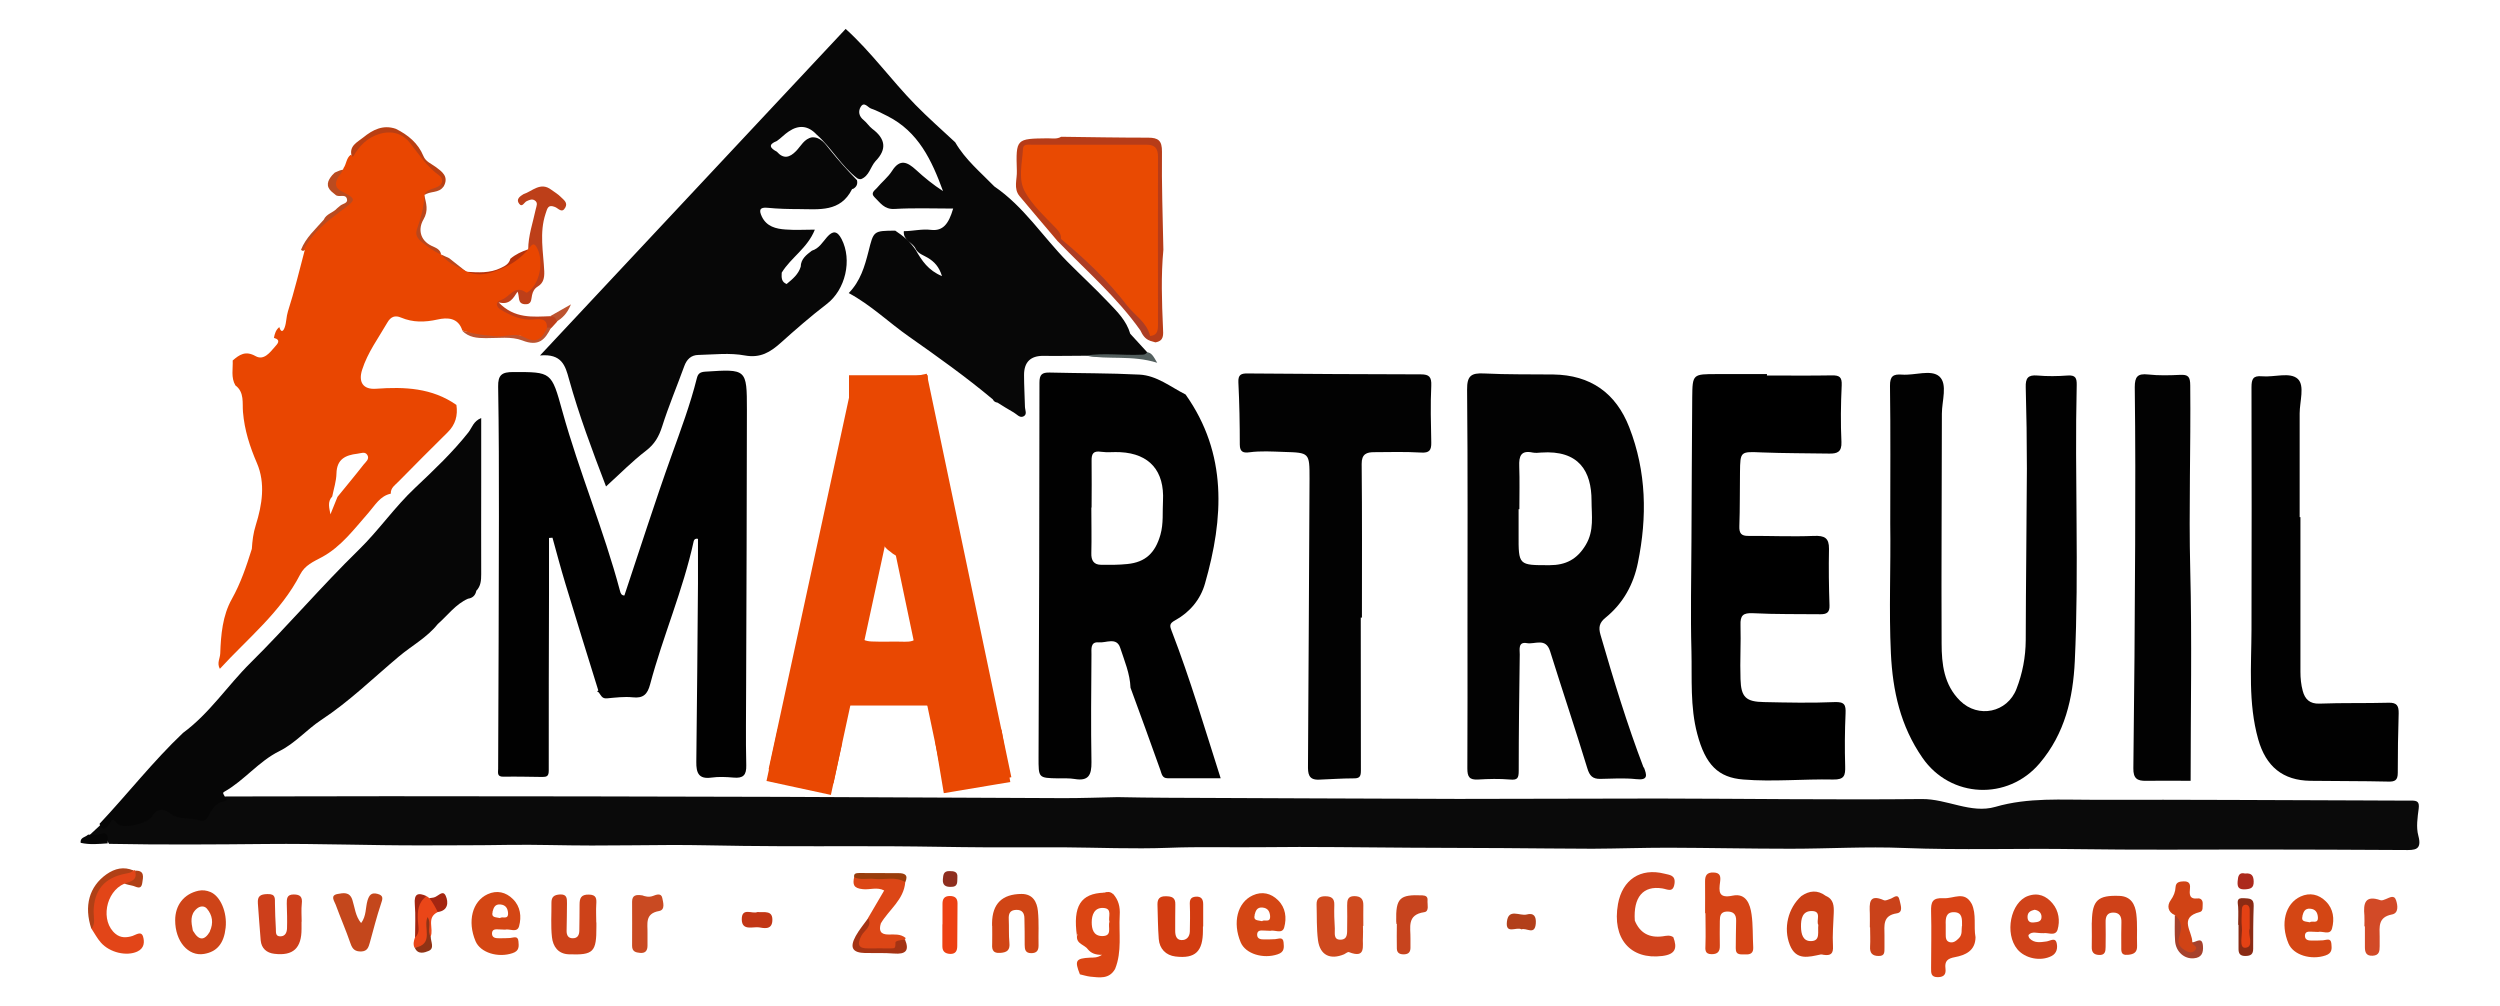
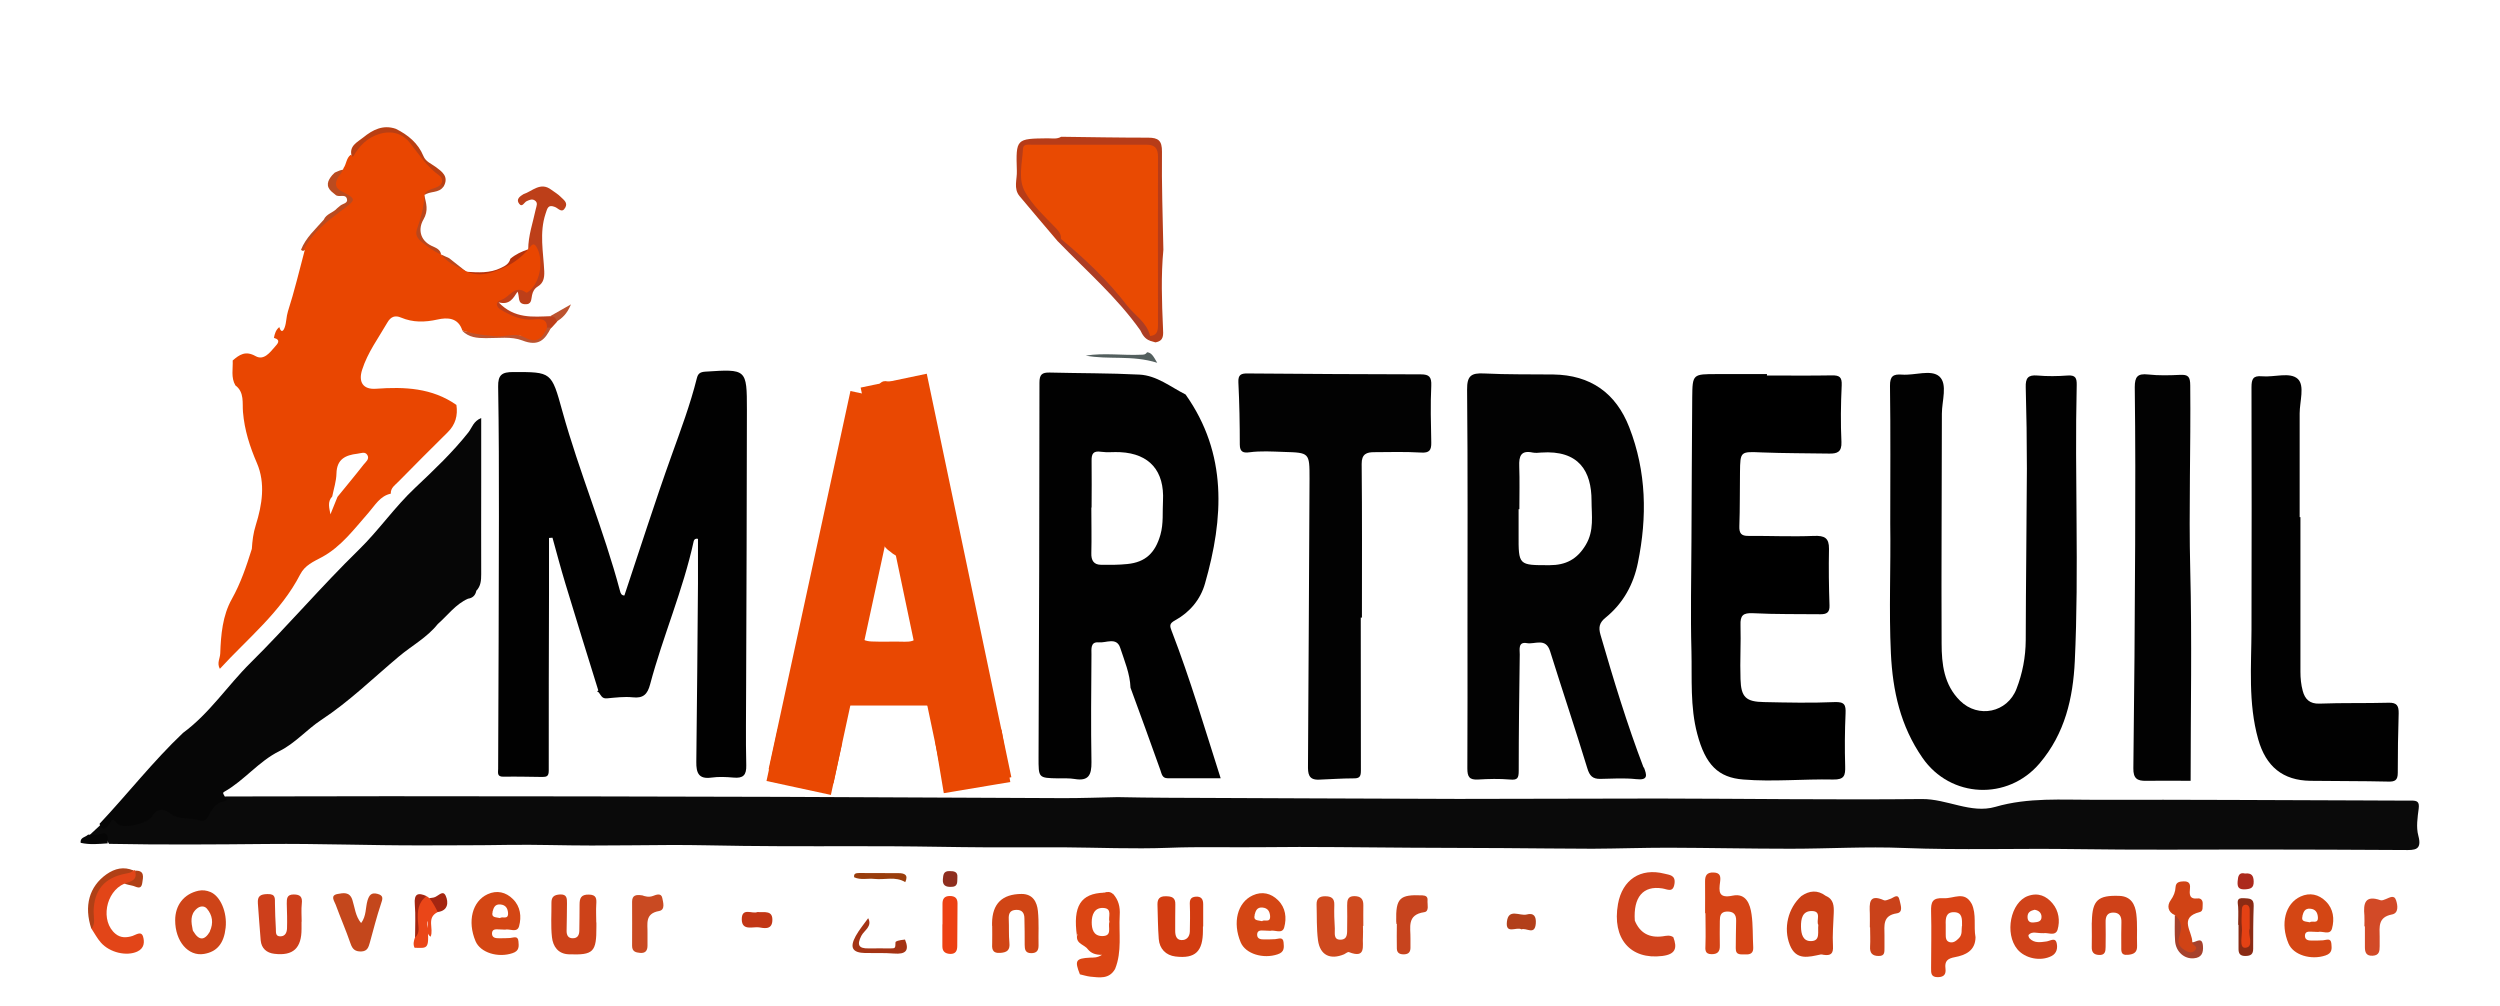
<svg xmlns="http://www.w3.org/2000/svg" id="Calque_1" data-name="Calque 1" viewBox="0 0 194.67 78.35">
  <defs>
    <style>
      .cls-1 {
        fill: #cf4118;
      }

      .cls-2, .cls-3 {
        fill: #e94802;
      }

      .cls-4 {
        fill: #ec4013;
      }

      .cls-5 {
        fill: #cf491e;
      }

      .cls-6 {
        fill: #a43314;
      }

      .cls-7 {
        fill: #bd3f19;
      }

      .cls-8 {
        fill: #b04016;
      }

      .cls-9 {
        fill: #e24518;
      }

      .cls-10 {
        fill: #d44614;
      }

      .cls-11 {
        fill: #e94a02;
      }

      .cls-12 {
        fill: #020202;
      }

      .cls-13 {
        fill: #dc4616;
      }

      .cls-14 {
        fill: #535f5e;
      }

      .cls-15 {
        fill: #d94316;
      }

      .cls-16 {
        fill: #db4513;
      }

      .cls-17 {
        fill: #0a0a0a;
      }

      .cls-18 {
        fill: #cd3f1b;
      }

      .cls-19 {
        fill: #bc532f;
      }

      .cls-20 {
        fill: #d04315;
      }

      .cls-21 {
        fill: #8a2b14;
      }

      .cls-3 {
        stroke: #e94802;
        stroke-miterlimit: 10;
      }

      .cls-22 {
        fill: #e44114;
      }

      .cls-23 {
        fill: #ba4b20;
      }

      .cls-24 {
        fill: #c94a22;
      }

      .cls-25 {
        fill: #ca3f15;
      }

      .cls-26 {
        fill: #a6412c;
      }

      .cls-27 {
        fill: #d04219;
      }

      .cls-28 {
        fill: #c23615;
      }

      .cls-29 {
        fill: #a42611;
      }

      .cls-30 {
        fill: #903315;
      }

      .cls-31 {
        fill: #b73c18;
      }

      .cls-32 {
        fill: #b23f1a;
      }

      .cls-33 {
        fill: #ca421a;
      }

      .cls-34 {
        fill: #cd4219;
      }

      .cls-35 {
        fill: #ac3d25;
      }

      .cls-36 {
        fill: #c4471c;
      }

      .cls-37 {
        fill: #e94601;
      }

      .cls-38 {
        fill: #ce4418;
      }

      .cls-39 {
        fill: #d04515;
      }

      .cls-40 {
        fill: #ac291c;
      }

      .cls-41 {
        fill: #8e2e1f;
      }

      .cls-42 {
        fill: #d24a27;
      }

      .cls-43 {
        fill: #d0431d;
      }

      .cls-44 {
        fill: #070707;
      }

      .cls-45 {
        fill: #b5320c;
      }

      .cls-46 {
        fill: #b93f13;
      }

      .cls-47 {
        fill: #d23c11;
      }

      .cls-48 {
        fill: #c7441e;
      }

      .cls-49 {
        fill: #010101;
      }

      .cls-50 {
        fill: #993d0c;
      }

      .cls-51 {
        fill: #d54416;
      }

      .cls-52 {
        fill: #b9471d;
      }

      .cls-53 {
        fill: #060606;
      }

      .cls-54 {
        fill: #ea4618;
      }
    </style>
  </defs>
  <path class="cls-17" d="M17.54,62.02c4.23,0,8.45-.02,12.68-.02,10.2,0,20.41,.02,30.61,.05,7.34,.02,14.68,.08,22.02,.1,1.39,0,2.78-.05,4.17-.08,1.27,.02,2.55,.05,3.82,.05,7.57,.03,15.14,.07,22.71,.09,5.19,0,10.37-.03,15.56-.03,6.85,.01,13.7,.11,20.54,.04,1.96-.02,3.82,1.16,5.72,.61,2.58-.75,5.18-.54,7.78-.55,7.1-.02,14.2,.03,21.29,.05,1.11,0,2.22,.02,3.34,.01,.45,0,.62,.1,.56,.61-.09,.7-.21,1.46-.03,2.12,.31,1.15-.29,1.13-1.1,1.12-3.86-.03-7.73-.03-11.59-.04-4.65,0-9.31,.04-13.96-.03-4.48-.07-8.95,.09-13.43-.09-2.92-.12-5.86,.06-8.79,.06-3.18,0-6.36-.07-9.53-.08-1.97,0-3.94,.07-5.91,.08-2.32,0-4.64-.04-6.96-.05-2.38-.01-4.76-.02-7.14-.03-3.88-.02-7.76-.09-11.63-.04-2.44,.03-4.89-.05-7.33,.05-2.71,.1-5.42-.02-8.13-.04-2.05-.01-4.1,.01-6.14,0-2.37-.01-4.75-.07-7.12-.08-3.9-.02-7.79,.02-11.69-.03-1.89-.02-3.8-.08-5.68-.07-2.03,.01-4.07,.04-6.11,.04-2.16,0-4.32-.08-6.48-.05-2.23,.04-4.47,.03-6.7,.04-4.04,.01-8.07-.15-12.11-.11-4.1,.04-8.19,.07-12.29-.01-.15-.31-.33-.54-.74-.46-.28,.05-.58,.05-.79-.21,.3-.28,.59-.55,.89-.83,.24,.13,.44,.03,.56-.15,.27-.42,.52-.34,.97-.21,.85,.24,1.82,.53,2.49-.5,.35-.55,.91-.54,1.43-.25,.52,.28,1.08,.34,1.64,.47,.7,.16,1.2,.02,1.51-.63,.23-.48,.89-.44,1.1-.93Z" />
-   <path class="cls-44" d="M61.27,22.1c.45-.37,.9-.74,1.08-1.33,.01-.61,.45-.93,.87-1.25,.56-.17,.83-.66,1.18-1.06,.45-.51,.79-.5,1.13,.15,.85,1.64,.3,3.96-1.16,5.07-1.24,.95-2.42,1.98-3.58,3.02-.81,.72-1.57,1.2-2.79,.98-1.17-.22-2.42-.07-3.63-.04-.56,.01-.9,.35-1.09,.88-.57,1.57-1.22,3.11-1.72,4.69-.25,.78-.58,1.37-1.26,1.89-1.07,.82-2.02,1.79-3.11,2.78-1.09-2.85-2.11-5.57-2.89-8.38-.28-1.02-.55-1.98-2.25-1.82,8.08-8.64,15.94-17.03,23.8-25.43,1.99,1.8,3.56,4,5.43,5.91,.99,1.01,2.06,1.95,3.1,2.92,.78,1.35,1.98,2.34,3.05,3.44,2.29,1.56,3.77,3.91,5.67,5.84,1.06,1.07,2.17,2.09,3.21,3.19,.69,.72,1.41,1.43,1.7,2.44,.44,.48,.88,.97,1.33,1.45,.04,.23-.1,.35-.29,.34-1.5-.05-3,.08-4.49-.08-1.1,0-2.21,.03-3.31,.01-1.02-.01-1.51,.5-1.51,1.49,0,.82,.05,1.64,.07,2.46,0,.27,.21,.62-.13,.77-.28,.13-.51-.18-.74-.31-.43-.24-.85-.51-1.27-.77-.17-.02-.29-.1-.36-.25-2.09-1.75-4.31-3.33-6.53-4.89-1.57-1.1-2.95-2.45-4.69-3.39,.91-.93,1.24-2.08,1.53-3.21,.41-1.63,.37-1.64,2.09-1.65,.63,.41,1.19,.89,1.61,1.53,.46,.8,.95,1.56,2.03,2.01-.22-.72-.59-1.12-1.11-1.43-.33-.2-.72-.3-.93-.67-.21-.53-1.01-.67-.93-1.4,.71,0,1.39-.19,2.12-.1,.9,.1,1.36-.42,1.72-1.66-1.54,0-3.06-.06-4.56,.03-.81,.05-1.12-.49-1.56-.91-.34-.33,.01-.53,.17-.71,.38-.46,.87-.84,1.19-1.34,.62-.98,1.2-.69,1.87-.08,.65,.6,1.33,1.15,2.1,1.65-.87-2.38-1.91-4.63-4.34-5.85-.42-.21-.83-.43-1.27-.58-.25-.09-.53-.57-.8-.13-.21,.35-.14,.74,.23,1.03,.25,.2,.42,.49,.67,.68,1.02,.76,1.17,1.58,.25,2.52-.4,.45-.48,1.15-1.13,1.4-.1,.01-.19-.01-.28-.06-1.25-.96-2.01-2.38-3.18-3.42q-.98-1.04-2.17-.23c-.33,.22-.59,.51-.92,.74-.72,.28-.51,.56,0,.83,.52,.59,.99,.47,1.5-.05,.38-.39,.63-.96,1.25-1.07,.68-.02,1.02,.52,1.36,.94,.67,.84,1.38,1.63,2.13,2.4,.07,.3-.03,.52-.29,.67-.03,.01-.09,.01-.1,.04-.9,1.79-2.56,1.55-4.13,1.54-.81,0-1.63-.02-2.43-.1-.66-.07-.68,.21-.46,.68,.37,.78,1.1,.96,1.85,1.01,.74,.06,1.49,.01,2.28,.01-.57,1.44-1.86,2.17-2.58,3.35-.02,.38-.04,.75,.43,.9Z" />
  <path class="cls-49" d="M147.19,40.8c0-3.58,.03-7.17-.02-10.75-.01-.77,.26-.93,.93-.88,1,.08,2.28-.43,2.92,.15,.65,.6,.19,1.9,.19,2.89,0,5.96-.05,11.92-.02,17.89,0,1.61,.18,3.23,1.44,4.47,1.41,1.39,3.68,.92,4.39-.93,.47-1.21,.71-2.47,.72-3.78,.01-4.45,.07-8.9,.09-13.36,0-2.12-.03-4.23-.09-6.35-.02-.7,.17-.97,.9-.91,.78,.07,1.58,.06,2.37,0,.6-.04,.71,.19,.7,.74-.17,7.17,.19,14.35-.15,21.51-.14,2.87-.76,5.62-2.74,7.95-2.48,2.92-6.94,2.72-9.12-.43-1.72-2.48-2.32-5.21-2.46-8.14-.16-3.36,0-6.72-.05-10.08Z" />
  <path class="cls-53" d="M17.45,61.94c.28,.39,.28,.4-.09,.48-.51,.1-.77,.49-1,.89-.18,.32-.35,.73-.78,.58-.77-.27-1.64,0-2.35-.56-.53-.42-1.02-.38-1.42,.28-.32,.53-2.28,.97-2.66,.53-.39-.46-.4-.37-.65,.05-.13,.22-.54,.64-.75-.04,2.19-2.33,4.17-4.87,6.5-7.08,2.07-1.52,3.46-3.68,5.26-5.46,2.89-2.86,5.52-5.96,8.43-8.8,1.55-1.51,2.79-3.33,4.39-4.83,1.45-1.37,2.9-2.74,4.15-4.32,.27-.35,.38-.86,.99-1.11,0,1.73,0,3.39,0,5.06,0,2.37-.01,4.73,0,7.1,0,.48-.03,.93-.38,1.29-.07,.36-.29,.57-.65,.62-.97,.43-1.58,1.3-2.35,1.97-.83,1.05-2.02,1.68-3.03,2.53-2,1.68-3.88,3.52-6.06,4.95-1.13,.75-2.01,1.8-3.23,2.41-1.63,.8-2.75,2.3-4.32,3.18-.12,.06-.07,.18,.01,.27Z" />
  <path d="M137.57,29.24c1.69,0,3.38,.02,5.06-.01,.6-.01,.81,.12,.78,.77-.07,1.47-.09,2.95-.02,4.42,.03,.77-.32,.91-.94,.9-1.75-.03-3.5-.02-5.25-.09-1.68-.07-1.69-.1-1.71,1.54-.02,1.4,0,2.8-.05,4.2-.02,.56,.15,.77,.71,.76,1.7-.01,3.4,.07,5.1,0,.82-.03,1.18,.15,1.17,1.01-.03,1.47-.01,2.94,.04,4.41,.02,.56-.24,.68-.7,.68-1.75-.02-3.51,.01-5.25-.08-.78-.04-1.01,.17-.98,.93,.04,1.4-.05,2.8,0,4.2,.04,1.41,.42,1.77,1.84,1.79,1.83,.04,3.67,.08,5.49,0,.78-.03,.88,.22,.85,.9-.06,1.36-.07,2.73-.03,4.09,.02,.72-.06,1.06-.94,1.04-2.33-.05-4.68,.19-6.99,0-1.94-.15-2.95-1.13-3.59-3.56-.56-2.11-.4-4.28-.45-6.42-.08-2.86-.01-5.73,0-8.59,.02-3.73,.03-7.45,.06-11.18,.02-1.83,.04-1.82,1.94-1.82,1.29,0,2.59,0,3.88,0v.1Z" />
  <path class="cls-12" d="M105.96,48.08c0,3.98,0,7.96,.01,11.94,0,.49-.14,.6-.61,.59-.89,0-1.78,.07-2.66,.1-.82,.03-.86-.47-.85-1.13,.05-7.43,.08-14.87,.12-22.3,0-2.04,0-2.03-2.01-2.09-.9-.03-1.79-.09-2.68,.03-.44,.06-.74-.01-.74-.6,0-1.61-.03-3.23-.11-4.84-.03-.61,.21-.71,.74-.7,4.49,.04,8.98,.06,13.47,.07,.65,0,.84,.2,.81,.89-.07,1.47-.03,2.95,0,4.42,.01,.59-.14,.82-.79,.78-1.21-.07-2.43-.04-3.65-.03-.58,0-.99,.13-.98,.92,.04,3.99,.02,7.97,.02,11.96-.03,0-.06,0-.08,0Z" />
  <path class="cls-49" d="M179.13,40.27c0,4.01,0,8.02,0,12.04,0,.5,.05,1.01,.18,1.49,.17,.63,.53,1.02,1.31,.99,1.79-.07,3.59-.02,5.38-.07,.65-.02,.79,.25,.78,.83-.05,1.54-.07,3.09-.07,4.63,0,.58-.22,.7-.77,.68-2.01-.05-4.02-.03-6.03-.06-2.15-.03-3.47-1.11-4.07-3.24-.79-2.82-.53-5.7-.52-8.56,.01-6.28,.02-12.56,0-18.84,0-.65,.12-.92,.81-.86,.96,.09,2.19-.36,2.8,.21,.55,.53,.14,1.76,.14,2.68,0,2.69,0,5.39,0,8.08,.02,0,.04,0,.06,0Z" />
  <path class="cls-12" d="M170.59,60.8c-1.28,0-2.37-.02-3.46,0-.71,.02-1.02-.18-1.01-.97,.07-5.81,.12-11.61,.14-17.42,.02-4.09,.02-8.17-.03-12.26,0-.82,.22-1.08,1.04-.99,.82,.09,1.65,.07,2.48,.03,.64-.03,.8,.13,.8,.84,.05,4.78-.12,9.55,0,14.33,.14,5.48,.03,10.96,.03,16.43Z" />
  <path class="cls-51" d="M132.77,71.12c0-.82,.01-1.64,0-2.46-.01-.49,.14-.74,.67-.72,.54,.02,.55,.34,.5,.73-.1,.75-.14,1.31,.99,1.07,1.03-.21,1.35,.66,1.46,1.46,.12,.84,.08,1.71,.13,2.57,.02,.43-.2,.57-.6,.55-.34-.02-.77,.1-.76-.48,.01-.72,.01-1.43,.03-2.15,.01-.5-.22-.72-.72-.71-.5,.02-.55,.35-.55,.74,0,.64-.02,1.29,0,1.93,.01,.46-.19,.65-.63,.65-.54,0-.51-.33-.49-.73,.03-.82,0-1.64,0-2.46-.01,0-.02,0-.03,0Z" />
  <path class="cls-43" d="M130.3,72.98c.31,.83,.19,1.33-.86,1.46-2.48,.31-3.93-1.35-3.45-4.05,.34-1.89,1.75-2.83,3.61-2.36,.38,.1,.89,.1,.79,.78-.11,.74-.55,.43-.95,.37-1.49-.24-2.27,.68-2.14,2.51q.59,1.43,2.17,1.22c.27-.04,.57-.12,.83,.07Z" />
  <path class="cls-5" d="M106.13,72.1c0,.29,.02,.58,0,.86-.06,.66,.29,1.72-1.09,1.18-.09-.04-.25,.11-.38,.17-1.08,.45-1.87,.07-2.03-1.09-.12-.92-.08-1.86-.11-2.79-.01-.45,.21-.64,.66-.64,.48,0,.74,.15,.72,.68-.02,.61,0,1.22,.04,1.83,.02,.36-.14,.91,.49,.87,.54-.04,.46-.56,.47-.94,.02-.57,0-1.15,0-1.72,0-.37,.02-.73,.55-.73,.5,0,.72,.22,.71,.71-.01,.54,0,1.08,0,1.61-.01,0-.02,0-.04,0Z" />
  <path class="cls-7" d="M42.48,25.51c-.05-.46-.4-.47-.72-.43-.99,.14-1.81-.36-2.68-.66-.32-.11-.62-.29-.61-.66,0-.34,.23-.63,.57-.71,.63-.16,1.06-1.23,1.91-.42,.27-.31,.67-.59,.78-.95,.24-.76,.22-1.56-.11-2.31-.15-.34-.31,.17-.49,.07,0-1.09,.37-2.11,.59-3.16,.05-.23,.2-.5-.09-.68-.2-.13-.41-.03-.61,.06-.2,.08-.35,.52-.59,.21-.27-.34,.04-.58,.33-.75,.7-.23,1.32-.98,2.16-.35,.26,.19,.54,.35,.76,.58,.21,.21,.55,.43,.34,.81-.26,.48-.53,.07-.8-.04-.53-.21-.59,.06-.74,.53-.49,1.49-.17,2.98-.1,4.47,.02,.53-.07,.92-.49,1.18-.28,.17-.4,.4-.46,.68-.08,.34-.01,.75-.57,.71-.59-.05-.38-.57-.56-.98-.34,.52-.62,1.07-1.48,.83,1.25,1.3,2.67,1.13,4.07,1.08,.38-.09,.67-.09,.48,.44-.14,.15-.28,.31-.42,.46-.15,.12-.29,.14-.43,0Z" />
  <path class="cls-34" d="M46.44,71.83c0,.11,0,.22,0,.32,.01,1.99-.22,2.23-2.15,2.16-.83-.03-1.23-.61-1.31-1.33-.1-.89-.03-1.79-.04-2.69,0-.46,.21-.61,.66-.64,.56-.03,.55,.32,.55,.7,0,.72-.02,1.43-.03,2.15,0,.33,.13,.57,.49,.56,.36,0,.49-.24,.5-.57,0-.68,.03-1.36,.02-2.05,0-.51,.12-.79,.72-.78,.6,.01,.61,.32,.58,.77-.03,.46,0,.93,0,1.4,0,0,.01,0,.02,0Z" />
  <path class="cls-39" d="M77.25,72.09c0-.07,0-.14,0-.22q.03-2.25,2.3-2.26c.88,0,1.2,.63,1.27,1.33,.09,.89,.03,1.79,.05,2.69,0,.4-.16,.59-.57,.59-.46,0-.51-.29-.51-.65,0-.68,0-1.36-.02-2.05,0-.41-.17-.69-.65-.67-.48,.02-.59,.29-.57,.72,.03,.61-.01,1.22,.05,1.83,.06,.57-.16,.76-.7,.8-.69,.05-.66-.37-.64-.82,.01-.43,0-.86,0-1.29h0Z" />
  <path class="cls-18" d="M23.48,71.77c0,.18,0,.36,0,.54,.01,1.52-.65,2.14-2.12,1.96-.6-.07-1-.42-1.06-1.04-.09-.96-.14-1.92-.22-2.89-.04-.56,.19-.71,.75-.72,.66-.02,.57,.35,.58,.75,.01,.64,.03,1.29,.07,1.93,.02,.26-.07,.64,.39,.61,.36-.02,.47-.33,.48-.62,.02-.64,0-1.29-.02-1.93,0-.38,0-.71,.54-.71,.53,0,.69,.21,.63,.72-.05,.46-.01,.93-.01,1.4,0,0,0,0-.01,0Z" />
  <path class="cls-47" d="M93.67,72.14c0,.11,0,.22,0,.32,0,1.62-.58,2.21-2.14,2.02-.74-.09-1.24-.59-1.3-1.36-.07-.89-.07-1.79-.1-2.68-.01-.43,.16-.66,.64-.65,.46,0,.77,.09,.75,.64-.02,.68,0,1.36-.01,2.05,0,.36,.09,.7,.47,.72,.4,.03,.66-.25,.67-.67,.01-.68,.03-1.36,0-2.05-.02-.38,.03-.63,.48-.66,.44-.02,.56,.23,.56,.6,0,.57,0,1.15,0,1.72,0,0,0,0-.01,0Z" />
  <path class="cls-1" d="M162.89,71.85c-.01,.14,0,0,0-.14,.04-1.61,.48-2.01,2.13-1.95,.92,.03,1.24,.67,1.33,1.41,.1,.82,.03,1.65,.06,2.47,.02,.51-.24,.67-.71,.71-.61,.06-.51-.35-.52-.69,0-.61-.01-1.22,.01-1.83,.02-.48-.16-.78-.66-.77-.45,.01-.58,.32-.57,.74,.02,.65,0,1.29,0,1.94,0,.35-.05,.65-.52,.62-.41-.02-.57-.22-.56-.62,.02-.54,0-1.08,0-1.9Z" />
-   <path class="cls-13" d="M70.49,68.69c-.11,1.38-1.27,2.14-1.9,3.21-.17,.56-.04,.88,.62,.87,.45,0,.91-.06,1.3,.26,0,.05,0,.09-.04,.13-.39,.18-.18,.88-.76,.88-.89,0-1.8,.17-2.66-.08-.52-.15-.43-.66-.21-1.08,.25-.47,.73-.8,.75-1.39,.41-.69,.81-1.39,1.26-2.15-.55-.29-1.13-.04-1.65-.1-.75-.07-.81-.37-.69-.94,1.07-.16,2.14-.04,3.22-.07,.34,0,.65,.06,.76,.45Z" />
  <path class="cls-9" d="M9.68,68.81c-1.47,.63-1.88,2.93-.68,3.91,.39,.32,.84,.31,1.32,.16,.27-.09,.68-.41,.82,.05,.12,.42,.11,.91-.46,1.17-.82,.37-2.13,.09-2.83-.71-.28-.32-.48-.7-.71-1.05,.03-.35,0-.71-.04-1.06-.23-2.23,1.49-3.62,3.31-3.5l.07-.03,.05,.06c.64,1.09-.28,.9-.83,1.01Z" />
  <path class="cls-36" d="M28.11,71.89c.43-.56,.34-1.21,.51-1.78,.13-.41,.3-.63,.76-.51,.53,.13,.41,.41,.28,.8-.33,.98-.58,1.99-.86,2.99-.1,.35-.18,.68-.67,.7-.48,.01-.69-.18-.84-.63-.35-1.02-.78-2-1.15-3.01-.1-.28-.47-.73,.16-.84,.41-.07,.93-.2,1.14,.47,.19,.59,.23,1.26,.68,1.8Z" />
  <path class="cls-42" d="M184.11,72.15c0-.29,.02-.58,0-.86-.09-.94,.04-1.62,1.26-1.19,.11,.04,.28-.04,.41-.09,.29-.11,.65-.37,.8,.1,.13,.4,.21,1-.33,1.1-1.09,.21-.96,.97-.95,1.72,0,.25,0,.5,0,.75,0,.38-.03,.71-.54,.74-.52,.03-.61-.28-.61-.67,0-.54,0-1.08,0-1.62,0,0-.02,0-.03,0Z" />
  <path class="cls-24" d="M49.98,69.71c.25,.09,.54,.18,.88,.05,.23-.09,.63-.25,.71,.16,.07,.35,.25,.93-.25,1.02-1.13,.2-.88,1.01-.9,1.72,0,.32,0,.64,0,.97,0,.39-.16,.61-.58,.57-.35-.03-.62-.11-.62-.55,.01-1.14,0-2.29,0-3.43,0-.52,.31-.57,.77-.5Z" />
  <path class="cls-20" d="M169.36,71.26c-.58-.24-.62-.76-.34-1.15,.24-.34,.37-.65,.39-1.06,.03-.37,.33-.41,.63-.42,.37-.01,.53,.15,.49,.52-.04,.45-.09,.89,.6,.81,.25-.03,.4,.15,.39,.4-.02,.24,.06,.59-.23,.66-1.68,.43-.56,1.53-.58,2.35,.18,.2,.68,.24,.39,.69-.21,.31-.53,.35-.85,.19-.51-.25-.86-.6-.74-1.25,.11-.59,.15-1.19-.15-1.75Z" />
  <path class="cls-48" d="M108.74,71.95c0-.07-.02-.14-.02-.21-.04-1.81,.27-2.1,2.04-2.02,.26,.01,.42,.11,.4,.37-.03,.33,.16,.88-.26,.94-1.38,.2-1.05,1.2-1.07,2.05,0,.25,0,.5,0,.75-.01,.29-.14,.46-.46,.48-.34,.02-.59-.08-.6-.44-.02-.64,0-1.28,0-1.92-.01,0-.02,0-.03,0Z" />
  <path class="cls-33" d="M145.6,72.2c0-.36,.01-.71,0-1.07-.03-.77-.1-1.56,1.1-1.03,.13,.06,.33-.06,.5-.11,.27-.09,.6-.47,.72,.12,.07,.35,.31,.93-.22,1.01-1.12,.17-.96,.95-.96,1.69,0,.32,0,.64,0,.97-.01,.31,.06,.67-.45,.66-.51,0-.7-.24-.67-.73,.03-.5,0-1,0-1.5,0,0-.01,0-.02,0Z" />
  <path class="cls-4" d="M73.39,71.98c0-.54,0-1.07,0-1.61,0-.38,.15-.6,.57-.6,.4,0,.6,.17,.6,.57,0,1.11-.01,2.21-.02,3.32,0,.37-.12,.63-.55,.62-.38-.02-.61-.18-.61-.59,0-.57,0-1.14,0-1.71h0Z" />
  <path class="cls-46" d="M34.25,14.25c-.91-1.05-1.82-2.1-2.73-3.14-.97-1.11-2.62-.66-3.88,1.16-.05,.08,.09,.45-.23,.22-.05-.04-.02-.2-.02-.31-.24-.82,.43-1.1,.9-1.48,.74-.6,1.54-1.01,2.53-.67,.95,.47,1.74,1.12,2.15,2.12,.18,.44,.59,.58,.93,.83,.5,.37,1.09,.76,.64,1.55-.24,.05-.32-.05-.28-.28Z" />
  <path class="cls-23" d="M26.92,13.21c.03,.28-.13,.46-.3,.66-.44,.48-.47,.82,.31,.87,.44,.03,.74,.27,.84,.7,.12,.49-.27,.76-.58,.93-1.39,.79-2.5,1.87-3.47,3.11-.1,.08-.19,.07-.28-.03,.37-.95,1.13-1.6,1.77-2.34,.2-.47,.74-.54,1.04-.89,.08-.07,.16-.14,.24-.2,.19-.17,.64-.18,.52-.55-.14-.42-.66-.04-.91-.32-.09-.07-.17-.14-.26-.21-.5-.44-.33-.87,.02-1.29l.21-.21c.27-.11,.53-.27,.85-.23Z" />
  <path class="cls-54" d="M33.22,69.78c.07,.05,.15,.11,.22,.16,.54,.17,1.37,.17,.63,1.09-.89,.44-.27,1.3-.54,1.91-.48-.32-.06-.85-.28-1.23,.21,2.26,.11,2.12-.97,2.09-.13-.27-.06-.53,.03-.79,.28-.68,.12-1.38,.11-2.07-.01-.63,.18-1,.79-1.15Z" />
  <path class="cls-6" d="M67.6,71.49c.35,.65-.31,.95-.53,1.38-.35,.69-.23,1,.57,.98,.57-.01,1.14,0,1.71,0,.37,0,.37-.02,.38-.47q0-.14,.74-.22c.37,.88,.03,1.16-.85,1.09-.75-.06-1.5-.03-2.25-.04-.99-.02-1.23-.42-.74-1.32,.27-.49,.64-.93,.97-1.39Z" />
  <path class="cls-8" d="M10.39,67.77c-.15,.18-.35,.21-.57,.25-1.7,.32-2.51,1.29-2.53,2.99,0,.45,.16,.92-.17,1.33-.6-1.8-.17-3.31,1.17-4.26,.66-.46,1.34-.62,2.1-.3Z" />
  <path class="cls-52" d="M34.35,19.84c-1.75-.08-2.62-1.51-1.78-2.95,.18-.31,.24-.59,.16-.9-.09-.35-.06-.63,.31-.79,.14,.63,.35,1.18-.07,1.9-.4,.68-.32,1.59,.65,2.05,.3,.14,.69,.26,.73,.7Z" />
  <path class="cls-28" d="M58.97,71.02c.56,.04,1.23-.17,1.17,.7-.05,.73-.72,.54-1.05,.49-.46-.06-1.31,.29-1.33-.6-.02-1,.84-.41,1.21-.59Z" />
  <path class="cls-21" d="M174.28,72.02c0-.47,.03-.93,0-1.4-.03-.37-.17-.73,.45-.68,.42,.03,.78,0,.76,.6-.04,1.11-.04,2.23-.04,3.34,0,.43-.19,.55-.59,.56-.45,.01-.56-.21-.55-.59,0-.61,0-1.22,0-1.83,0,0-.02,0-.03,0Z" />
  <path class="cls-45" d="M36.29,21.16c.93,.06,1.85,.13,2.72-.3,.34-.16,.63-.32,.73-.71,.41-.35,.89-.57,1.4-.74,.07,.81-.73,.9-1.13,1.27-1.09,1.02-2.9,1.19-4.05,.53,.09-.11,.2-.13,.32-.05Z" />
  <path class="cls-32" d="M118.46,72.36c-.37-.21-1.24,.43-1.12-.59,.12-1.07,1.01-.42,1.54-.56,.55-.15,.75,.14,.71,.7-.08,.96-.74,.3-1.12,.46Z" />
  <path class="cls-26" d="M169.36,71.26c.56,.45,.54,1.06,.34,1.64-.21,.63,.1,.92,.57,1.17,.25,.14,.5,.11,.67-.09,.26-.31-.26-.36-.24-.6,.31,0,.78-.49,.84,.28,.04,.53-.1,.91-.71,.96-.74,.07-1.4-.51-1.46-1.34-.05-.67-.02-1.34-.02-2.02Z" />
  <path class="cls-50" d="M70.49,68.69c-.76-.47-1.6-.16-2.4-.25-.53-.06-1.07,.11-1.58-.13-.05-.33,.19-.32,.4-.33,1.02,0,2.04,0,3.06,.01,.47,0,.78,.14,.52,.7Z" />
  <path class="cls-16" d="M85.98,69.51c-.04,.06-.07,.13-.12,.18-.37,.39-1.87,2.78-2,3.2-.33-2.34,.29-3.32,2.12-3.38Z" />
  <path class="cls-40" d="M174.81,68.02c.52-.06,.67,.17,.68,.62,.01,.5-.23,.58-.65,.61-.5,.03-.64-.15-.6-.62,.03-.41,.1-.73,.58-.61Z" />
  <path class="cls-53" d="M6.85,64.99c.28,0,.58,.07,.83-.02,.77-.27,.74,.19,.7,.7-.7,.05-1.39,.12-2.1-.04-.06-.43,.37-.43,.57-.63Z" />
  <path class="cls-41" d="M74.01,69.06c-.34,0-.63-.1-.59-.6,.03-.34,.05-.64,.51-.63,.34,0,.66,.03,.62,.49-.03,.32,.1,.76-.54,.74Z" />
-   <path class="cls-30" d="M32.29,73.8c1.55-.28,.64-1.58,1-2.39,.34,.48-.06,1.07,.25,1.53,0,.39,.32,.91-.17,1.11-.29,.12-.83,.32-1.07-.25Z" />
  <path class="cls-29" d="M34.07,71.03c.01-.1-.45-.89-.63-1.09,.11-.02,.21-.03,.32-.05,.33-.05,.72-.65,.95-.13,.22,.49,.2,1.16-.64,1.26Z" />
  <path class="cls-29" d="M33.22,69.78c-.67,.48-.72,1.17-.68,1.92,.02,.43,.2,.93-.22,1.3,0-.86,.05-1.73-.02-2.58-.07-.84,.25-.94,.92-.64Z" />
  <path class="cls-8" d="M9.68,68.81c.48-.17,1.07-.25,.83-1.01,.77-.04,.64,.49,.57,.94-.09,.64-.51,.26-.8,.22-.2-.03-.4-.1-.6-.15Z" />
  <path class="cls-52" d="M36.29,21.16c-.11,.02-.21,.04-.32,.05-.72-.26-1.43-.52-1.62-1.39,.21,.09,.41,.19,.62,.28,.44,.35,.89,.7,1.33,1.05Z" />
  <path class="cls-52" d="M34.25,14.25c.09,.09,.19,.19,.28,.28-.36,.54-1.05,.32-1.49,.67-.05-.9,.8-.64,1.22-.95Z" />
  <path class="cls-49" d="M46.59,53.77c-.86-2.77-1.72-5.53-2.56-8.31-.36-1.19-.68-2.39-1.01-3.59-.09,0-.18,.01-.27,.02,0,1.45,0,2.91,0,4.36-.01,4.59-.03,9.17-.02,13.76,0,.43-.16,.49-.49,.49-1.01-.01-2.01-.04-3.02-.02-.52,.01-.44-.27-.43-.62,.03-6.54,.05-13.08,.06-19.62,0-3.38,0-6.75-.06-10.13-.02-.93,.31-1.14,1.17-1.14,2.99,0,2.98-.03,3.83,3.05,1.31,4.73,3.23,9.26,4.49,14,.04,.17,.11,.35,.34,.35,1.22-3.64,2.38-7.3,3.68-10.92,.71-1.98,1.45-3.95,1.96-5.99,.09-.37,.25-.49,.66-.52,3.21-.21,3.24-.22,3.24,2.96,0,7.15-.04,14.3-.06,21.45,0,2.08-.04,4.16,.01,6.24,.02,.77-.24,1.03-.99,.96-.57-.05-1.16-.08-1.72,0-1,.14-1.19-.37-1.18-1.22,.06-4.63,.09-9.26,.13-13.89,0-1.16,0-2.32,0-3.48-.16-.05-.3,.03-.33,.17-.83,3.82-2.4,7.41-3.4,11.17-.2,.75-.52,1.09-1.34,1-.67-.07-1.35,.02-2.02,.08-.39,.04-.47-.25-.64-.47-.09-.02-.12-.05-.1-.08,.02-.04,.05-.06,.07-.06Z" />
  <path class="cls-31" d="M82.4,18.83c-1-1.19-2.02-2.36-3.01-3.56-.49-.59-.18-1.31-.21-1.97-.08-2.51-.05-2.5,2.4-2.53,.35,0,.72,.08,1.05-.12,2.26,.03,4.52,.07,6.77,.07,.8,0,1.09,.23,1.08,1.1-.03,2.54,.06,5.08,.11,7.63-.19,2.02-.12,4.05-.03,6.08,.02,.54,.1,1.01-.59,1.13-.15-.04-.29-.08-.44-.13-.13-.18-.11-.35,0-.53,.39-.32,.31-.78,.31-1.2,.02-3.98,.02-7.96,0-11.93,0-1.1-.16-1.25-1.25-1.26-2.51-.02-5.02,0-7.53-.01-.81,0-1.14,.3-1.17,1.13-.04,1.2,.2,2.19,1.05,3.14,.69,.77,1.67,1.4,1.83,2.57-.05,.21-.17,.34-.37,.4Z" />
  <path class="cls-35" d="M89.55,26.15c0,.12-.02,.25-.03,.37-.37-.14-.56-.45-.72-.79-1.83-2.59-4.22-4.65-6.4-6.91,.07-.07,.15-.15,.22-.22,.56-.18,.86,.22,1.17,.55,1.86,1.92,3.79,3.77,5.42,5.89,.25,.33,.66,.6,.33,1.11Z" />
  <path class="cls-19" d="M42.48,25.51c.14,0,.29,0,.43,0-.47,.95-.97,1.5-2.24,1-.84-.33-1.89-.17-2.84-.18-.68,0-1.33-.05-1.84-.58,1.76,.4,3.6-.02,5.34,.56,.64,.21,.78-.5,1.14-.8Z" />
  <path class="cls-14" d="M84.54,27.69c1.44-.23,2.9,0,4.34-.07,.2,0,.34-.02,.44-.19,.33,.03,.47,.26,.79,.82-1.98-.62-3.8-.22-5.57-.56Z" />
  <path class="cls-19" d="M43.34,25.05c-.01-.31-.22-.4-.48-.44,.46-.26,.92-.52,1.6-.91-.31,.76-.69,1.07-1.12,1.35Z" />
  <path class="cls-37" d="M41.54,24.88c-.95,.07-1.75-.29-2.52-.75-.39-.23-.49-.62,.02-.78,.64-.2,1.04-1.22,1.93-.57,.06,.04,.18-.07,.27-.14,.81-.69,1.07-2.24,.63-3.23-.32-.71-.51-.25-.75,.01l.03-.02c-.49,.57-1.08,1.04-1.75,1.36-1.03,.49-2.12,.91-3.27,.28-.65-.32-1.32-.62-1.78-1.22h0s0,0,0,0c0,0,0,0,0,0h0c-.56-.23-1.03-.6-1.5-.97-.33-.26-.54-.57-.38-1.01,.3-.86,.55-1.74,.58-2.66h0c.24-.61,1.05-.39,1.34-.93,.08-.23,0-.45-.18-.58-.95-.68-1.57-1.62-2.27-2.52-.54-.7-1.35-1.03-2.39-.72-.99,.3-1.55,.93-2.04,1.74-.04,.06-.09,.02-.12-.07,0-.02-.06-.02-.09-.04-.34,.26-.32,.71-.55,1.03-.07,.33-.35,.54-.48,.83-.2,.42-.14,.73,.32,.97,1.18,.62,1.16,.64,.06,1.46-1.16,.87-2.32,1.75-3,3.08,.03,0,.06,0,.09,.01-.43,1.61-.81,3.23-1.32,4.81-.13,.42-.11,.84-.25,1.24-.13,.37-.3,.39-.42-.02,0,0,0,0,0,0-.27,.21-.36,.52-.42,.84,0,0,0,0,0,0,.62,.17,.23,.51,.07,.7-.39,.45-.86,1.08-1.5,.72-.78-.44-1.25-.12-1.78,.34,0,0,0,0,0,0h0c.03,.65-.15,1.32,.21,1.94h0s0,0,0,0c.72,.53,.53,1.39,.59,2.07,.12,1.42,.53,2.69,1.09,3.99,.67,1.56,.4,3.25-.09,4.81-.2,.63-.27,1.23-.31,1.86h0c-.42,1.34-.86,2.66-1.56,3.91-.72,1.28-.85,2.78-.9,4.23-.01,.38-.28,.75-.03,1.2,2.19-2.39,4.75-4.42,6.26-7.36,.37-.71,1.02-.98,1.69-1.34,1.5-.81,2.52-2.2,3.63-3.46,.5-.57,.89-1.3,1.73-1.48-.02-.46,.34-.67,.6-.94,1.27-1.29,2.54-2.57,3.83-3.84,.61-.6,.8-1.31,.68-2.13-1.9-1.33-4.04-1.42-6.25-1.26-1.02,.08-1.4-.52-1.09-1.48,.43-1.35,1.27-2.47,1.96-3.67,.27-.47,.61-.59,1.07-.39,.93,.39,1.85,.37,2.84,.15,.75-.17,1.61-.16,1.93,.85,0,0,0,0,0,0h0s0,0,0,0c.82,.28,1.66,.36,2.52,.45,.79,.09,1.62-.31,2.33,.09,.96,.52,1.39,.06,1.74-.72,.04-.82-.6-.71-1.05-.68Zm-12.93,10.56c.18,.31-.14,.54-.3,.74-.66,.85-1.35,1.67-2.03,2.51-.18,.45-.37,.91-.55,1.36-.08-.48-.26-.97,.14-1.39,.12-.6,.32-1.2,.33-1.8,.03-1.12,.71-1.42,1.63-1.53,.28-.03,.6-.2,.78,.11Z" />
  <path class="cls-49" d="M91.25,49.18c-.17-.45-.22-.62,.26-.88,1.14-.63,1.97-1.62,2.32-2.86,1.46-5.1,1.76-10.1-1.51-14.72-1.17-.59-2.24-1.48-3.59-1.55-2.33-.12-4.67-.1-7-.16-.59-.01-.79,.15-.79,.79,0,9.72-.03,19.45-.07,29.17,0,1.61-.03,1.61,1.53,1.64,.43,0,.87-.02,1.29,.05,1.08,.18,1.31-.32,1.3-1.31-.05-2.8-.02-5.6,0-8.4,0-.41-.09-.99,.56-.93,.57,.06,1.4-.44,1.68,.43,.33,1.01,.76,2.01,.8,3.1,.78,2.13,1.56,4.26,2.32,6.4,.11,.31,.14,.65,.57,.65,1.34,0,2.68,0,4.13,0-1.25-3.91-2.37-7.72-3.8-11.43Zm-.69-10.19c-.05,.89,.05,1.77-.2,2.65-.4,1.4-1.15,2.14-2.58,2.28-.67,.07-1.35,.07-2.03,.06-.58,0-.79-.34-.77-.91,.03-1.18,0-2.36,0-3.55,0,0,.02,0,.02,0,0-1.22,.02-2.44,0-3.65-.01-.56,.15-.78,.74-.69,.49,.07,1,0,1.5,.03,2.28,.12,3.44,1.47,3.32,3.79Z" />
  <path class="cls-12" d="M127.98,59.76c-1.29-3.38-2.34-6.84-3.35-10.32-.18-.61-.08-.97,.41-1.36,1.35-1.1,2.16-2.57,2.5-4.26,.73-3.57,.67-7.09-.67-10.54-1.04-2.68-3.02-4.08-5.92-4.12-1.8-.02-3.6,.01-5.39-.08-1-.05-1.33,.18-1.32,1.26,.06,6.17,.03,12.34,.03,18.51h0c0,3.66,.01,7.33-.01,10.99,0,.65,.16,.9,.84,.86,.82-.05,1.65-.07,2.47,0,.6,.06,.69-.11,.69-.69,0-3.02,.04-6.03,.08-9.05,0-.39-.14-1.01,.56-.88,.62,.11,1.46-.45,1.8,.62,.95,3.04,1.97,6.07,2.9,9.12,.18,.6,.42,.84,1.02,.83,.93-.02,1.87-.08,2.79,.02,.96,.11,.82-.33,.6-.91Zm-4.5-17.33c-.67,1.12-1.55,1.58-2.82,1.58-2.42,0-2.42,.03-2.41-2.42,0-.65,0-1.29,0-1.94,.02,0,.04,0,.06,0,0-1.11,.03-2.23-.01-3.34-.03-.78,.12-1.27,1.05-1.07,.21,.04,.43,.02,.65,0,2.97-.21,3.93,1.48,3.93,3.75,0,1.15,.22,2.32-.45,3.44Z" />
  <path class="cls-15" d="M153.53,70.38c-.56-1.04-1.4-.39-2.17-.44-.89-.05-1.01,.29-.99,1.04,.04,1.47,0,2.94,0,4.4,0,.37-.03,.72,.54,.71,.49-.01,.63-.25,.58-.67-.07-.57,.14-.78,.74-.89,.8-.15,1.59-.49,1.6-1.55-.16-.86,.09-1.77-.3-2.61Zm-.76,1.72c-.05,.29,.06,.66-.23,.95-.21,.21-.43,.4-.74,.31-.29-.09-.29-.37-.29-.62,0-.25,0-.5,0-.74-.02-.49,.01-.99,.66-.97,.66,.02,.61,.56,.61,1.08Z" />
  <path class="cls-27" d="M159.12,72.67c.28-.09,.93,.28,1.1-.28,.2-.68,.1-1.46-.39-2.04-.48-.58-1.12-.87-1.92-.58-1.35,.49-1.84,2.92-.82,4.15,.6,.72,1.8,.96,2.65,.53,.44-.22,.49-.66,.41-1.01-.11-.48-.5-.17-.8-.13-.46,.06-.94,.15-1.31-.24-.06-.06-.11-.23-.08-.27,.29-.32,.66-.11,1.15-.14Zm-1.24-1.28c0-.37,.26-.48,.55-.55,.32,.05,.54,.24,.54,.56,0,.4-.35,.4-.62,.43-.3,.03-.47-.11-.47-.43Z" />
  <path class="cls-10" d="M98.43,72.46c.14,0,.29,.01,.48,.02,.33-.1,.94,.29,1.09-.27,.2-.74,.11-1.53-.48-2.11-.55-.55-1.25-.71-1.97-.38-1.2,.55-1.59,2.12-.94,3.66,.38,.9,1.76,1.31,2.88,.93,.55-.18,.49-.55,.46-.92-.04-.47-.38-.28-.65-.26-.28,.02-.57,.02-.86,.02-.25,0-.54-.02-.55-.36,0-.37,.29-.34,.54-.33Zm-.74-1.21c.08-.31,.18-.63,.63-.58,.4,.04,.55,.3,.58,.65,.04,.59-.47,.24-.62,.41-.33-.08-.71-.02-.58-.48Z" />
  <path class="cls-16" d="M86.66,69.61c-.2-.19-.44-.18-.68-.1-1.58,.49-2.31,1.51-2.05,3.19,.01,.06-.04,.13-.07,.19-.05,.63,.61,.67,.86,1.04,.25,.3,.59,.43,1.09,.42-.38,.25-.67,.21-.94,.22-1.1,.06-1.21,.22-.78,1.3,.27,.06,.54,.15,.81,.18,.72,.07,1.47,.21,1.93-.6,.55-1.36,.28-2.79,.36-4.19,.04-.64-.09-1.18-.52-1.66Zm-.86,3.28c-.67-.02-.79-.57-.79-1.08,0-.57,.21-1.14,.89-1.11,.76,.03,.37,.7,.49,1.08-.14,.42,.27,1.13-.6,1.11Z" />
  <path class="cls-25" d="M142.17,69.76c-.64-.48-1.28-.42-1.91,.02-1.03,.94-1.41,2.49-.89,3.8,.49,1.24,1.47,.94,2.42,.74,.07-.01,.14,.02,.21,.03,.54,.08,.77-.07,.73-.69-.05-.85,.03-1.71,.06-2.56,.02-.55,0-1.08-.62-1.34Zm-1.13,3.52c-.64,.03-.79-.53-.8-1.11-.01-.63,.11-1.23,.83-1.23,.83,0,.32,.77,.52,1.08-.07,.54,.18,1.23-.54,1.26Z" />
  <path class="cls-38" d="M16.39,69.46c-.31-.13-.62-.17-.94-.1-1.13,.25-1.81,1.12-1.81,2.3,0,1.64,1.02,2.83,2.25,2.62,1.01-.17,1.55-.82,1.68-2.04,.13-1.2-.4-2.45-1.18-2.78Zm-.04,3.07s0,0,0,0h0c-.42,.72-.85,.73-1.29,0-.02-.03-.04-.06-.05-.1-.12-.6-.23-1.21,.31-1.67,.24-.21,.57-.25,.78-.02,.45,.52,.54,1.13,.24,1.78Z" />
  <path class="cls-22" d="M175.17,72.33c-.15,.43,.39,1.43-.34,1.47-.52,.03-.2-1.03-.26-1.6-.05-.45-.01-.92,0-1.38,0-.19,.08-.37,.3-.37,.21,0,.3,.17,.31,.36,0,.46,0,.92,0,1.52Z" />
  <path class="cls-11" d="M89.55,26.15c-.24-1.04-1.17-1.57-1.77-2.34-1.5-1.95-3.27-3.63-5.16-5.2,.02-.39-.18-.62-.45-.9-.84-.87-1.77-1.72-2.35-2.76-.57-1-.22-2.24-.16-3.38,.02-.38,.43-.3,.7-.3,2.98,0,5.96,0,8.93,0,.66,0,.88,.31,.88,.93-.01,4.38,0,8.75,0,13.13,0,.43-.08,.8-.62,.83Z" />
  <path class="cls-10" d="M38.85,72.37c.14,0,.29,.01,.48,.02,.33-.1,.94,.29,1.09-.27,.2-.74,.11-1.53-.48-2.11-.55-.55-1.25-.71-1.97-.38-1.2,.55-1.59,2.12-.94,3.66,.38,.9,1.76,1.31,2.88,.93,.55-.18,.49-.55,.46-.92-.04-.47-.38-.28-.65-.26-.28,.02-.57,.02-.86,.02-.25,0-.54-.02-.55-.36,0-.37,.29-.34,.54-.33Zm-.5-1.36c.08-.31,.18-.63,.63-.58,.4,.04,.55,.3,.58,.65,.04,.59-.47,.24-.62,.41-.33-.08-.71-.02-.58-.48Z" />
  <path class="cls-10" d="M180.02,72.55c.14,0,.29,.01,.48,.02,.33-.1,.94,.29,1.09-.27,.2-.74,.11-1.53-.48-2.11-.55-.55-1.25-.71-1.97-.38-1.2,.55-1.59,2.12-.94,3.66,.38,.9,1.76,1.31,2.88,.93,.55-.18,.49-.55,.46-.92-.04-.47-.38-.28-.65-.26-.28,.02-.57,.02-.86,.02-.25,0-.54-.02-.55-.36,0-.37,.29-.34,.54-.33Zm-.74-1.21c.08-.31,.18-.63,.63-.58,.4,.04,.55,.3,.58,.65,.04,.59-.47,.24-.62,.41-.33-.08-.71-.02-.58-.48Z" />
  <g>
    <path class="cls-2" d="M78.2,59.86c-.31-1.14-.58-2.28-.87-3.42-.06,.31,.08,.65-.3,1.16-.17-1.08-.34-1.98-.55-2.86-.8-3.5-1.54-7.01-2.26-10.52-.64-3.1-1.14-6.24-1.91-9.31-.38-1.51-.8-3.01-1.2-4.52-.32-1.2-1.3-.55-1.98-.69-.53-.11-.67,.2-.93,.7-.53,1.02-.07,2.33-1.01,3.18h0c-.04,1.48-.4,2.91-.79,4.31-1.34,4.81-2.43,9.67-3.34,14.57-.18,.95-.43,1.88-.61,2.83-.07,.34-.2,.52-.55,.51h0s0,0,0,0c-.29,1.24-.58,2.47-.87,3.71-.26,1.14,.01,1.37,1.2,1.02,.04-.25,.14-.34,.43-.31,1.49,.15,1.49,.13,1.81-1.33,.23-1.06,.24-2.2,1.03-3.08,0,0,0,0,0,0l-.02,.02c-.04-.45-.08-.89,.58-.89,2.03,0,4.06,0,6.09,0,.25,0,.39,.13,.44,.37,0,0,0,0,0,0,.49,.18,.55,.59,.62,1.03,.21,1.27,.34,2.56,.71,3.81,.12,.42,.27,.74,.8,.64,.89-.17,1.79-.08,2.68-.02,.74,.05,1.02-.14,.82-.9Zm-9.32-21.3h0c.89-.2,.93,.38,.87,1.21,.21-.35,.28-.63,.42-.67,.23-.06,.28,.23,.22,.37-.7,1.79,.31,3.4,.57,5.08,.21,1.38,.84,2.67,.77,4.12-.05,.9-.35,1.33-1.28,1.3-.86-.03-1.72,.02-2.59-.02-.95-.04-1.38-.65-1.13-1.49,0,0,0,0,0,0,0,0,0,0,0,0,.64-.7,.45-1.62,.62-2.44,.5-2.38,.83-4.79,1.44-7.14,0-.11,.02-.22,.09-.33,0,0,0,0,0,0,0,0,0,0,0,0" />
    <path class="cls-2" d="M67.12,39.65c.17,.19,.33,.39,.48,.59l-.39-.51c.6,.78,1.09,1.63,1.48,2.53l4.32-2.52c-.31-.68-.62-1.37-.93-2.05-.16-.29-.37-.53-.64-.7-.24-.22-.52-.37-.85-.45-.33-.1-.66-.12-1-.04-.33,.02-.64,.11-.93,.3-.53,.34-1,.86-1.15,1.49l-.09,.66c0,.45,.12,.87,.34,1.26,.31,.68,.62,1.37,.93,2.05,.16,.29,.37,.53,.64,.7,.24,.22,.52,.37,.85,.45,.33,.1,.66,.12,1,.04,.33-.02,.64-.11,.93-.3,.53-.34,1-.86,1.15-1.49l.09-.66c0-.45-.12-.87-.34-1.26-.57-1.33-1.4-2.54-2.36-3.62-.23-.24-.49-.42-.8-.52-.3-.16-.62-.23-.96-.22-.34-.01-.67,.06-.96,.22-.31,.1-.58,.27-.8,.52-.44,.48-.76,1.1-.73,1.77l.09,.66c.12,.42,.33,.79,.64,1.1h0Z" />
    <rect class="cls-3" x="70.76" y="29.8" width="4.26" height="31.1" transform="translate(-7.76 15.92) rotate(-11.84)" />
    <rect class="cls-3" x="63.48" y="31.15" width="4.17" height="29.14" transform="translate(11.15 -12.83) rotate(12.21)" />
-     <rect class="cls-3" x="66.61" y="29.72" width="5.13" height="3.14" />
    <rect class="cls-3" x="60.56" y="57.76" width="4.13" height="3.14" transform="translate(13.97 -11.9) rotate(12.21)" />
    <rect class="cls-3" x="73.61" y="57.72" width="4.25" height="3.14" transform="translate(-8.76 13.34) rotate(-9.52)" />
  </g>
</svg>